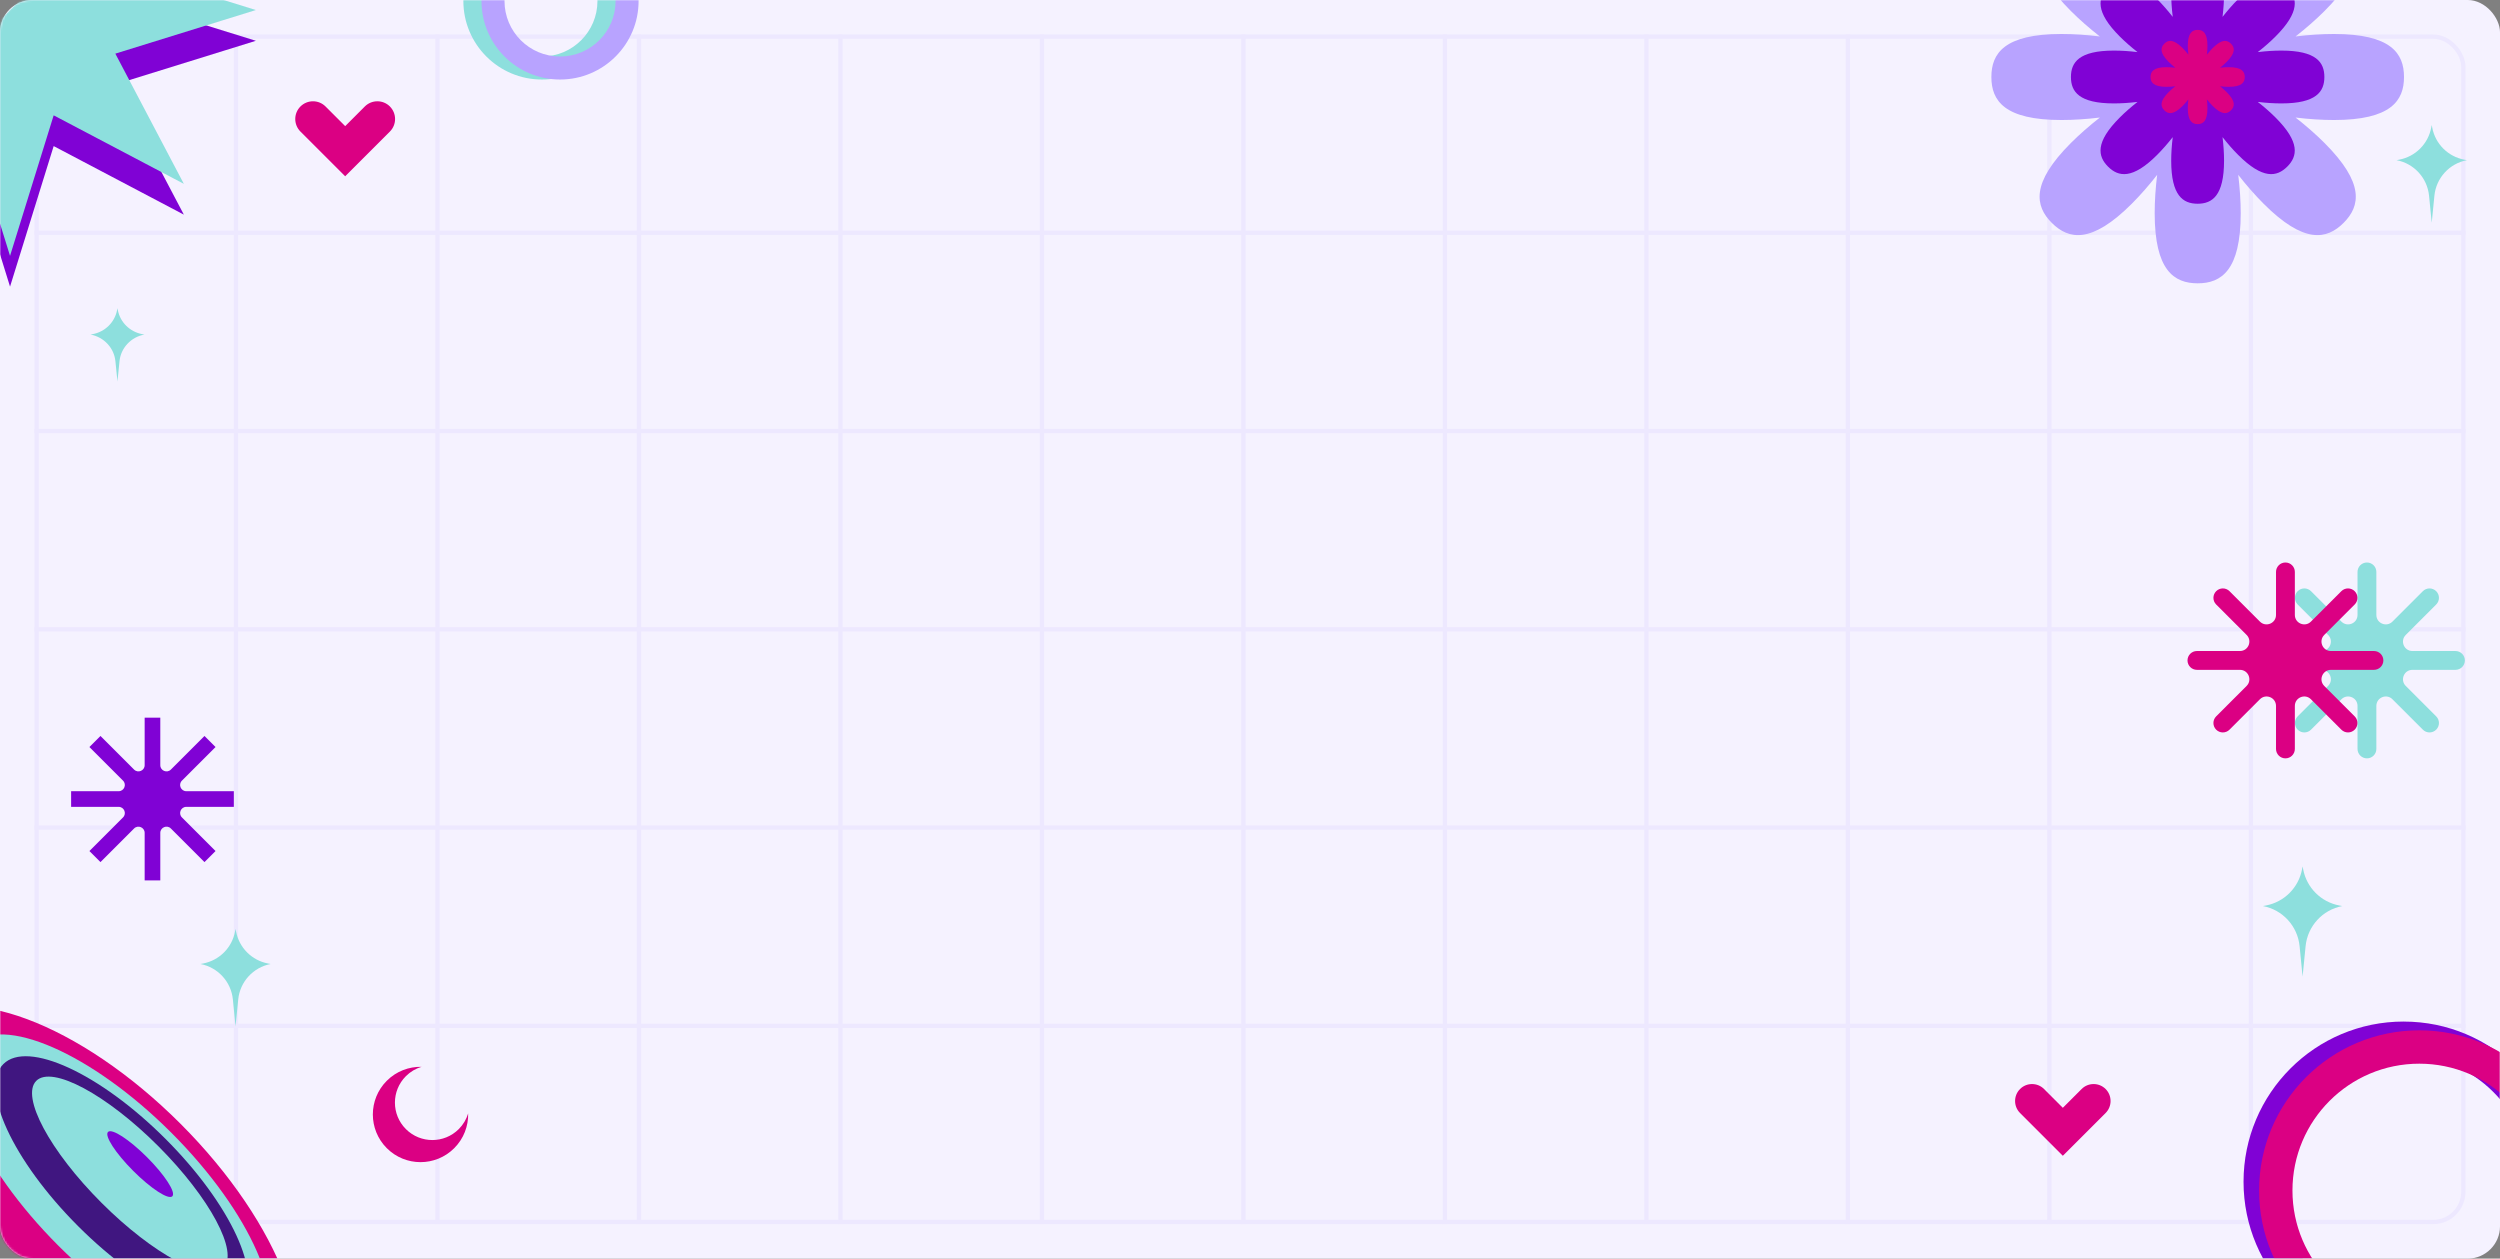
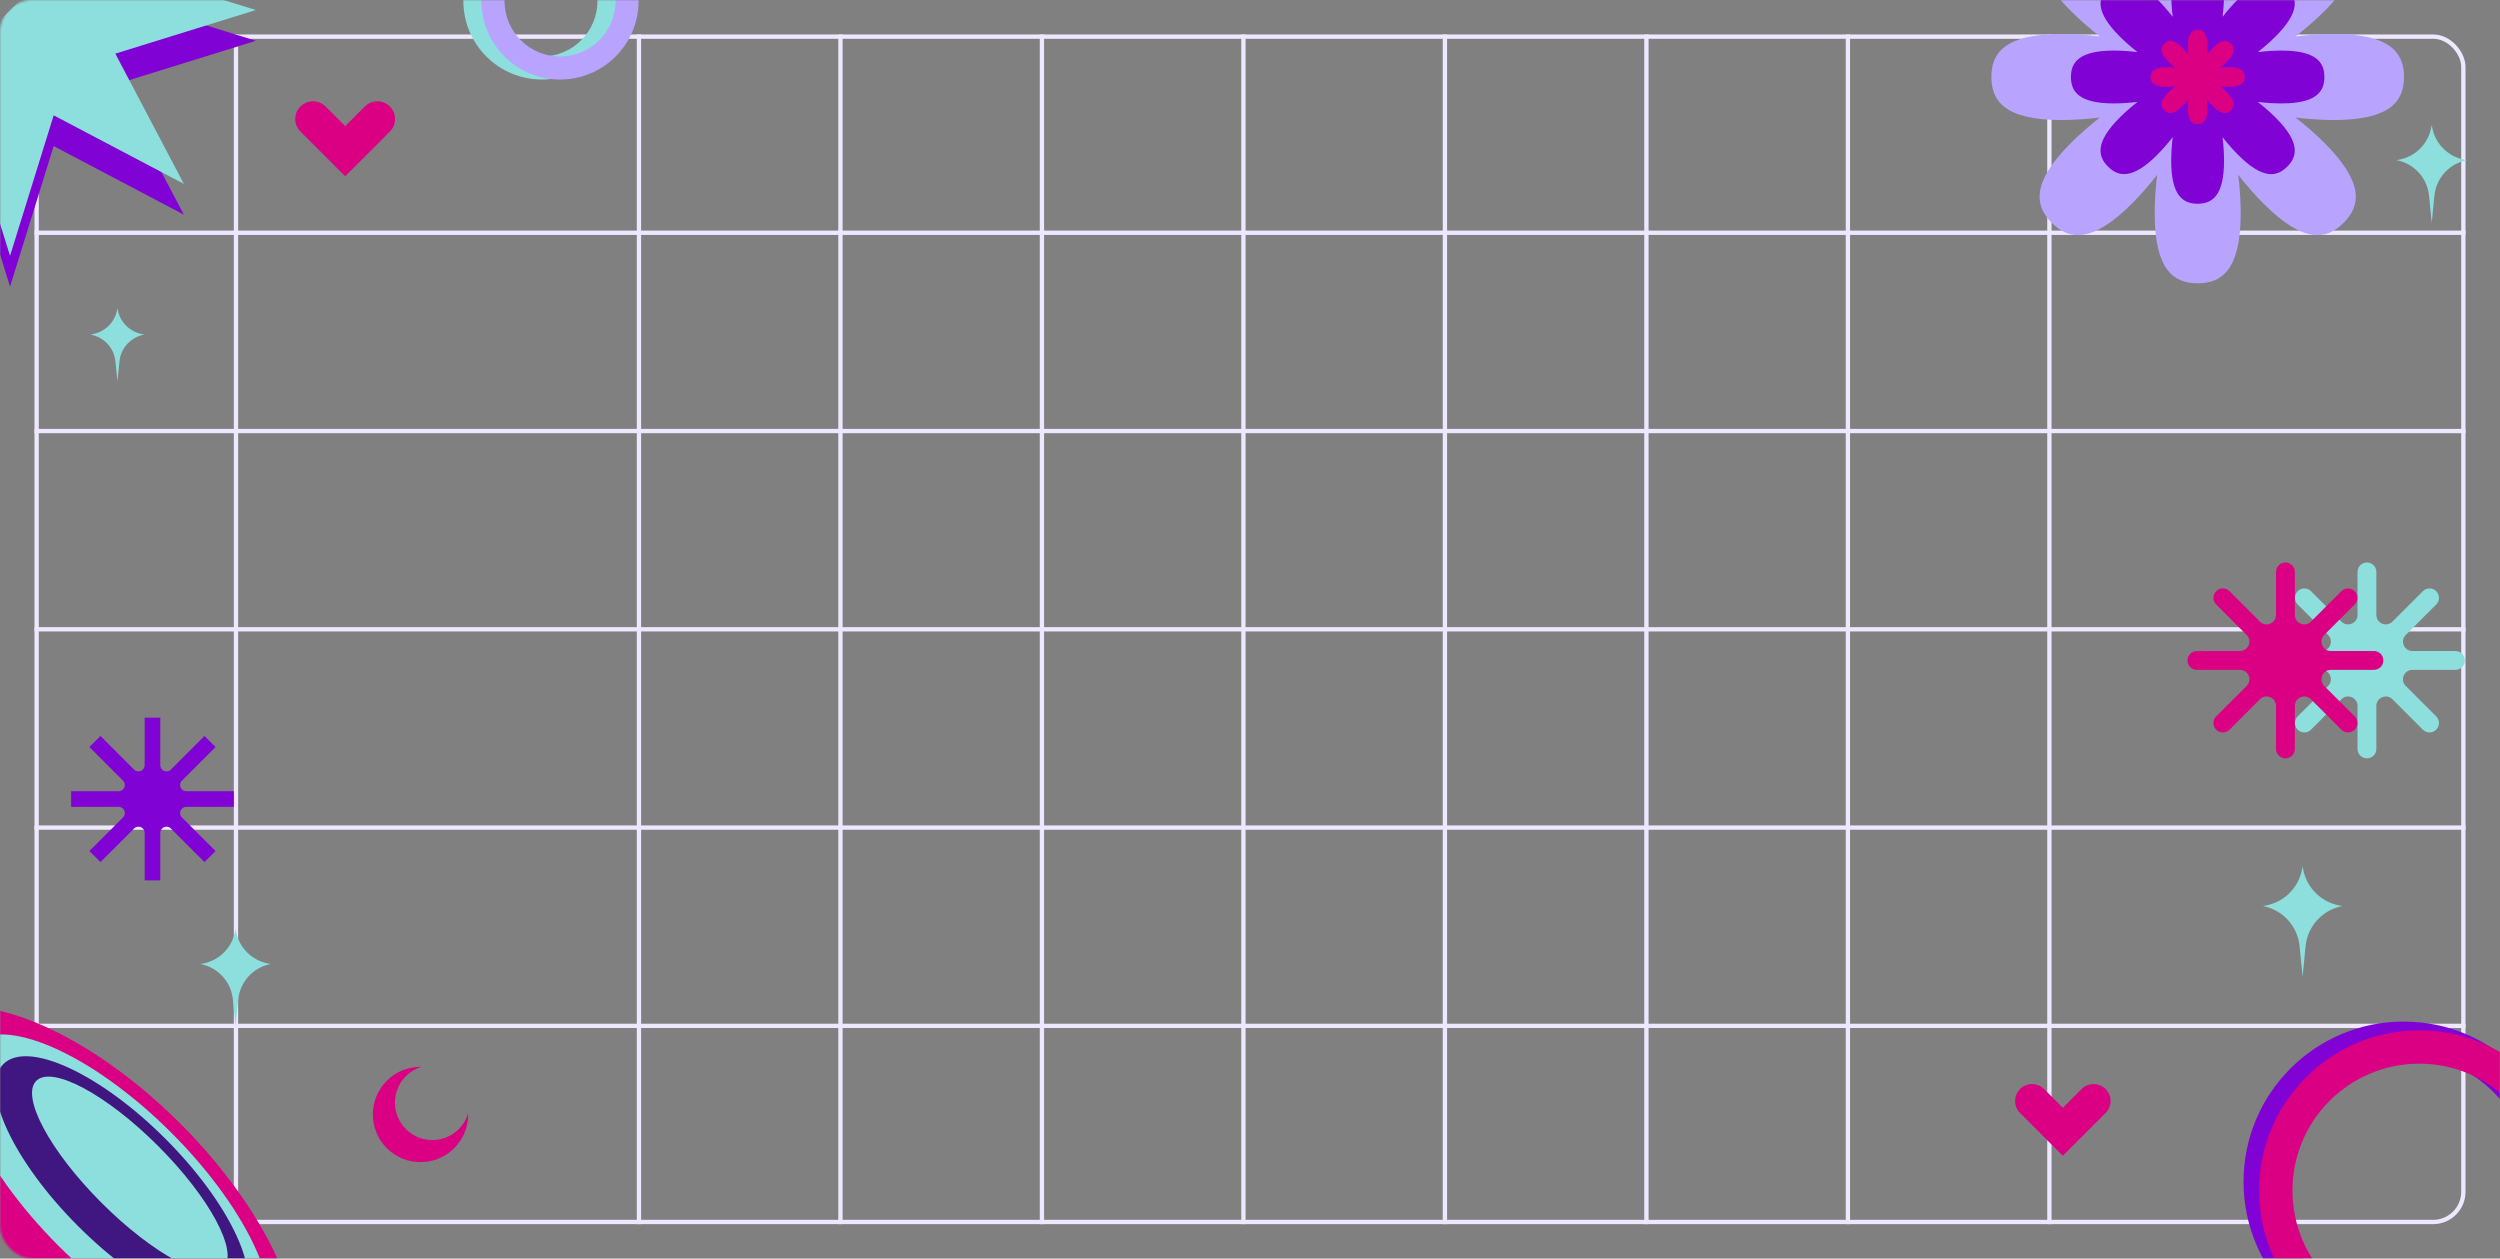
<svg xmlns="http://www.w3.org/2000/svg" width="1160" height="584" viewBox="0 0 1160 584" fill="none">
  <rect x="0" y="0" width="1160" height="584" fill="#808080" stroke="none" />
-   <rect width="1160" height="584" rx="15" fill="#F5F2FF" />
  <rect x="17" y="17" width="1126" height="550" rx="14" stroke="#EDE8FF" stroke-width="2" />
  <path d="M109.492 16V568" stroke="#EDE8FF" stroke-width="2" />
  <path d="M1144 108L16 108" stroke="#EDE8FF" stroke-width="2" />
  <path d="M1144 200L16 200" stroke="#EDE8FF" stroke-width="2" />
  <path d="M1144 292L16 292" stroke="#EDE8FF" stroke-width="2" />
  <path d="M1144 384L16 384" stroke="#EDE8FF" stroke-width="2" />
  <path d="M1144 476L16 476" stroke="#EDE8FF" stroke-width="2" />
-   <path d="M202.984 16V568" stroke="#EDE8FF" stroke-width="2" />
  <path d="M296.476 16V568" stroke="#EDE8FF" stroke-width="2" />
  <path d="M389.968 16V568" stroke="#EDE8FF" stroke-width="2" />
  <path d="M483.459 16V568" stroke="#EDE8FF" stroke-width="2" />
  <path d="M576.951 16V568" stroke="#EDE8FF" stroke-width="2" />
  <path d="M670.443 16V568" stroke="#EDE8FF" stroke-width="2" />
  <path d="M763.935 16V568" stroke="#EDE8FF" stroke-width="2" />
  <path d="M857.427 16V568" stroke="#EDE8FF" stroke-width="2" />
  <path d="M950.919 16V568" stroke="#EDE8FF" stroke-width="2" />
-   <path d="M1044.41 16V568" stroke="#EDE8FF" stroke-width="2" />
  <mask id="mask0_8_5238" style="mask-type:alpha" maskUnits="userSpaceOnUse" x="0" y="0" width="1160" height="584">
    <rect width="1160" height="584" rx="15" fill="#FFEDF8" />
  </mask>
  <g mask="url(#mask0_8_5238)">
    <path d="M129.731 644.731C108.38 666.081 53.162 645.506 6.42 598.751C-40.335 551.997 -60.922 496.791 -39.56 475.44C-18.209 454.078 37.009 474.665 83.751 521.42C130.506 568.174 151.081 623.38 129.731 644.743V644.731Z" fill="#DB0083" />
    <path d="M120.23 618.731C105.758 633.203 64.07 614.988 27.126 578.045C-9.817 541.101 -28.032 499.413 -13.56 484.941C0.912 470.469 42.6 488.684 79.543 525.628C116.487 562.571 134.702 604.259 120.23 618.731Z" fill="#8DDFDD" />
    <path d="M111.456 603.627C100.262 614.821 66.585 599.288 36.246 568.937C5.895 538.586 -9.626 504.921 1.556 493.727C12.75 482.533 46.427 498.066 76.766 528.417C107.117 558.768 122.638 592.433 111.456 603.627Z" fill="#401680" />
    <path d="M103.671 588.356C96.4 595.616 71.067 582.074 47.094 558.089C23.109 534.104 9.555 508.771 16.827 501.511C24.099 494.24 49.431 507.794 73.404 531.779C97.389 555.764 110.943 581.096 103.671 588.356Z" fill="#8DDFDD" />
    <path d="M93.443 573.634C88.389 578.688 70.436 568.925 53.341 551.83C36.246 534.735 26.483 516.782 31.537 511.728C36.592 506.673 54.545 516.437 71.64 533.531C88.734 550.626 98.498 568.579 93.443 573.634Z" fill="#8DDFDD" />
    <path d="M88.639 565.456C85.361 568.734 71.747 560.437 58.24 546.931C44.734 533.424 36.437 519.81 39.715 516.532C42.993 513.254 56.607 521.551 70.114 535.057C83.62 548.564 91.917 562.178 88.639 565.456Z" fill="#8DDFDD" />
-     <path d="M79.96 555.061C78.196 556.825 70.09 551.568 61.852 543.33C53.615 535.093 48.358 526.987 50.122 525.222C51.886 523.458 59.993 528.715 68.23 536.953C76.468 545.19 81.725 553.296 79.96 555.061Z" fill="#8002D5" />
    <path d="M-76 99.597L-15.577 67.786L4.656 133L24.904 67.786L85.312 99.597L53.516 39.174L118.73 18.926L53.516 -1.306L85.312 -61.73L-76 99.597Z" fill="#8002D5" />
    <path d="M-76 85.312L-15.577 53.516L4.656 118.73L24.904 53.516L85.312 85.312L53.516 24.889L118.73 4.656L53.516 -15.577L85.312 -76L-76 85.312Z" fill="#8DDFDD" />
    <path d="M1115.46 35.73C1115.46 24.702 1109.39 15.774 1082.96 15.774C1077.33 15.774 1071.24 16.175 1065.13 16.921C1069.98 13.121 1074.57 9.113 1078.55 5.133C1097.25 -13.565 1095.21 -24.165 1087.42 -31.96C1079.63 -39.754 1069.01 -41.785 1050.33 -23.087C1046.35 -19.107 1042.33 -14.519 1038.54 -9.668C1039.29 -15.777 1039.69 -21.871 1039.69 -27.496C1039.69 -53.933 1030.74 -60 1019.73 -60C1008.72 -60 999.774 -53.933 999.774 -27.496C999.774 -21.871 1000.17 -15.777 1000.92 -9.668C997.121 -14.519 993.113 -19.107 989.133 -23.087C970.435 -41.785 959.835 -39.754 952.04 -31.96C944.246 -24.165 942.215 -13.552 960.913 5.133C964.893 9.113 969.481 13.134 974.332 16.921C968.223 16.175 962.129 15.774 956.504 15.774C930.067 15.774 924 24.715 924 35.73C924 46.744 930.067 55.686 956.504 55.686C962.129 55.686 968.223 55.285 974.332 54.539C969.481 58.339 964.893 62.347 960.913 66.327C942.215 85.025 944.246 95.625 952.04 103.419C959.835 111.214 970.448 113.245 989.133 94.547C993.113 90.567 997.135 85.979 1000.92 81.128C1000.17 87.236 999.774 93.331 999.774 98.956C999.774 125.393 1008.72 131.46 1019.73 131.46C1030.74 131.46 1039.69 125.393 1039.69 98.956C1039.69 93.331 1039.29 87.236 1038.54 81.128C1042.34 85.979 1046.36 90.567 1050.33 94.547C1069.03 113.245 1079.63 111.214 1087.42 103.419C1095.21 95.625 1097.25 85.011 1078.55 66.327C1074.57 62.347 1069.98 58.325 1065.13 54.539C1071.24 55.285 1077.33 55.686 1082.96 55.686C1109.39 55.686 1115.46 46.744 1115.46 35.73Z" fill="#B8A3FF" />
    <path d="M1078.51 35.73C1078.51 28.958 1074.79 23.472 1058.55 23.472C1055.09 23.472 1051.35 23.721 1047.6 24.177C1050.58 21.841 1053.41 19.381 1055.84 16.935C1067.33 5.451 1066.08 -1.058 1061.29 -5.854C1056.5 -10.636 1049.98 -11.893 1038.5 -0.409C1036.05 2.037 1033.59 4.856 1031.26 7.828C1031.71 4.083 1031.96 0.337 1031.96 -3.118C1031.96 -19.356 1026.47 -23.073 1019.7 -23.073C1012.93 -23.073 1007.44 -19.356 1007.44 -3.118C1007.44 0.337 1007.69 4.083 1008.15 7.828C1005.81 4.856 1003.35 2.023 1000.91 -0.409C989.423 -11.893 982.914 -10.636 978.132 -5.854C973.351 -1.072 972.093 5.451 983.577 16.935C986.023 19.381 988.843 21.841 991.814 24.177C988.069 23.721 984.324 23.472 980.869 23.472C964.63 23.472 960.913 28.958 960.913 35.73C960.913 42.502 964.63 47.988 980.869 47.988C984.324 47.988 988.069 47.739 991.814 47.283C988.843 49.619 986.01 52.079 983.577 54.525C972.093 66.009 973.337 72.518 978.132 77.314C982.914 82.096 989.437 83.353 1000.91 71.869C1003.35 69.423 1005.81 66.603 1008.15 63.632C1007.69 67.377 1007.44 71.123 1007.44 74.578C1007.44 90.816 1012.93 94.533 1019.7 94.533C1026.47 94.533 1031.96 90.816 1031.96 74.578C1031.96 71.123 1031.71 67.377 1031.26 63.632C1033.59 66.603 1036.05 69.436 1038.5 71.869C1049.98 83.353 1056.49 82.096 1061.29 77.314C1066.07 72.532 1067.33 66.009 1055.84 54.525C1053.4 52.079 1050.58 49.619 1047.6 47.283C1051.35 47.739 1055.09 47.988 1058.55 47.988C1074.79 47.988 1078.51 42.502 1078.51 35.73Z" fill="#8002D5" />
    <path d="M1041.57 35.73C1041.57 33.215 1040.18 31.169 1034.14 31.169C1032.86 31.169 1031.46 31.266 1030.08 31.432C1031.19 30.561 1032.24 29.649 1033.15 28.737C1037.42 24.467 1036.95 22.048 1035.17 20.266C1033.38 18.483 1030.97 18.027 1026.7 22.283C1025.78 23.195 1024.87 24.246 1024 25.351C1024.17 23.956 1024.26 22.56 1024.26 21.288C1024.26 15.249 1022.22 13.867 1019.7 13.867C1017.19 13.867 1015.14 15.249 1015.14 21.288C1015.14 22.573 1015.24 23.969 1015.4 25.351C1014.53 24.246 1013.62 23.195 1012.71 22.283C1008.44 18.013 1006.02 18.483 1004.24 20.266C1002.46 22.048 1002 24.467 1006.27 28.737C1007.18 29.649 1008.23 30.561 1009.34 31.432C1007.94 31.266 1006.55 31.169 1005.27 31.169C999.235 31.169 997.853 33.215 997.853 35.73C997.853 38.245 999.235 40.291 1005.27 40.291C1006.56 40.291 1007.94 40.194 1009.34 40.028C1008.23 40.899 1007.18 41.811 1006.27 42.723C1002 46.993 1002.47 49.412 1004.24 51.194C1006.02 52.977 1008.44 53.433 1012.71 49.177C1013.62 48.265 1014.53 47.214 1015.4 46.109C1015.24 47.505 1015.14 48.9 1015.14 50.172C1015.14 56.211 1017.19 57.593 1019.7 57.593C1022.22 57.593 1024.26 56.211 1024.26 50.172C1024.26 48.886 1024.17 47.491 1024 46.109C1024.87 47.214 1025.78 48.265 1026.7 49.177C1030.97 53.447 1033.38 52.977 1035.17 51.194C1036.95 49.412 1037.41 46.993 1033.15 42.723C1032.24 41.811 1031.19 40.899 1030.08 40.028C1031.48 40.194 1032.86 40.291 1034.14 40.291C1040.18 40.291 1041.57 38.245 1041.57 35.73Z" fill="#DB0083" />
    <path d="M1143.4 74.08L1144.64 74.32C1136.51 75.87 1130.37 82.58 1129.56 90.82L1128.32 103.36L1127.08 90.82C1126.27 82.58 1120.13 75.87 1112 74.32L1113.24 74.08C1120.77 72.65 1126.65 66.76 1128.08 59.24L1128.32 58L1128.56 59.24C1129.99 66.77 1135.88 72.65 1143.4 74.08Z" fill="#8DDFDD" />
    <path d="M977.003 505.303C973.933 502.233 968.943 502.233 965.873 505.303L957.153 514.023L948.433 505.303C945.363 502.233 940.372 502.233 937.303 505.303C934.233 508.372 934.233 513.363 937.303 516.433L957.153 536.282L977.003 516.433C980.073 513.363 980.073 508.372 977.003 505.303Z" fill="#DB0083" />
    <path d="M1115.33 607.18C1082.83 607.18 1056.48 580.83 1056.48 548.33C1056.48 515.83 1082.83 489.48 1115.33 489.48C1147.83 489.48 1174.18 515.83 1174.18 548.33C1174.18 580.83 1147.83 607.18 1115.33 607.18ZM1115.33 474C1074.28 474.01 1041 507.28 1041 548.33C1041 589.38 1074.28 622.66 1115.33 622.66C1156.38 622.66 1189.66 589.38 1189.66 548.33C1189.66 507.28 1156.38 474.01 1115.33 474.01V474Z" fill="#8002D5" />
    <path d="M1122.55 611.25C1090.05 611.25 1063.7 584.9 1063.7 552.4C1063.7 519.9 1090.05 493.55 1122.55 493.55C1155.05 493.55 1181.4 519.9 1181.4 552.4C1181.4 584.9 1155.05 611.25 1122.55 611.25ZM1122.55 478.07C1081.5 478.07 1048.22 511.35 1048.22 552.4C1048.22 593.45 1081.5 626.73 1122.55 626.73C1163.6 626.73 1196.88 593.45 1196.88 552.4C1196.88 511.35 1163.6 478.07 1122.55 478.07Z" fill="#DB0083" />
    <path d="M124.35 447.06L125.59 447.3C117.47 448.84 111.35 455.55 110.53 463.77L109.29 476.29L108.06 463.77C107.25 455.55 101.12 448.84 93 447.3L94.24 447.06C101.75 445.63 107.63 439.76 109.06 432.24L109.3 431L109.54 432.24C110.97 439.75 116.85 445.63 124.36 447.06H124.35Z" fill="#8DDFDD" />
    <path d="M1139.33 302.07H1119.36C1115.47 302.07 1113.52 297.36 1116.27 294.61L1130.39 280.49C1132.1 278.78 1132.1 276.02 1130.39 274.31C1128.68 272.6 1125.92 272.6 1124.21 274.31L1110.09 288.43C1107.34 291.18 1102.63 289.23 1102.63 285.34V265.37C1102.63 262.96 1100.67 261 1098.26 261C1095.85 261 1093.89 262.96 1093.89 265.37V285.34C1093.89 289.23 1089.18 291.18 1086.43 288.43L1072.31 274.31C1070.6 272.6 1067.84 272.6 1066.13 274.31C1064.42 276.02 1064.42 278.78 1066.13 280.49L1080.25 294.61C1083 297.36 1081.05 302.07 1077.16 302.07H1057.19C1054.78 302.07 1052.82 304.03 1052.82 306.44C1052.82 308.85 1054.78 310.81 1057.19 310.81H1077.16C1081.05 310.81 1083 315.52 1080.25 318.27L1066.13 332.39C1064.42 334.1 1064.42 336.86 1066.13 338.57C1067.84 340.28 1070.6 340.28 1072.31 338.57L1086.43 324.45C1089.18 321.7 1093.89 323.65 1093.89 327.54V347.51C1093.89 349.92 1095.85 351.88 1098.26 351.88C1100.67 351.88 1102.63 349.92 1102.63 347.51V327.54C1102.63 323.65 1107.34 321.7 1110.09 324.45L1124.21 338.57C1125.92 340.28 1128.68 340.28 1130.39 338.57C1132.1 336.86 1132.1 334.1 1130.39 332.39L1116.27 318.27C1113.52 315.52 1115.47 310.81 1119.36 310.81H1139.33C1141.74 310.81 1143.7 308.85 1143.7 306.44C1143.7 304.03 1141.74 302.07 1139.33 302.07Z" fill="#8DDFDD" />
    <path d="M1101.51 302.07H1081.54C1077.65 302.07 1075.7 297.36 1078.45 294.61L1092.57 280.49C1094.28 278.78 1094.28 276.02 1092.57 274.31C1090.86 272.6 1088.1 272.6 1086.39 274.31L1072.27 288.43C1069.52 291.18 1064.81 289.23 1064.81 285.34V265.37C1064.81 262.96 1062.85 261 1060.44 261C1058.03 261 1056.07 262.96 1056.07 265.37V285.34C1056.07 289.23 1051.36 291.18 1048.61 288.43L1034.49 274.31C1032.78 272.6 1030.02 272.6 1028.31 274.31C1026.6 276.02 1026.6 278.78 1028.31 280.49L1042.43 294.61C1045.18 297.36 1043.23 302.07 1039.34 302.07H1019.37C1016.96 302.07 1015 304.03 1015 306.44C1015 308.85 1016.96 310.81 1019.37 310.81H1039.34C1043.23 310.81 1045.18 315.52 1042.43 318.27L1028.31 332.39C1026.6 334.1 1026.6 336.86 1028.31 338.57C1030.02 340.28 1032.78 340.28 1034.49 338.57L1048.61 324.45C1051.36 321.7 1056.07 323.65 1056.07 327.54V347.51C1056.07 349.92 1058.03 351.88 1060.44 351.88C1062.85 351.88 1064.81 349.92 1064.81 347.51V327.54C1064.81 323.65 1069.52 321.7 1072.27 324.45L1086.39 338.57C1088.1 340.28 1090.86 340.28 1092.57 338.57C1094.28 336.86 1094.28 334.1 1092.57 332.39L1078.45 318.27C1075.7 315.52 1077.65 310.81 1081.54 310.81H1101.51C1103.92 310.81 1105.88 308.85 1105.88 306.44C1105.88 304.03 1103.92 302.07 1101.51 302.07Z" fill="#DB0083" />
    <path d="M180.918 49.407C177.708 46.197 172.497 46.197 169.277 49.407L160.168 58.528L151.048 49.407C147.838 46.197 142.628 46.197 139.408 49.407C136.197 52.617 136.197 57.828 139.408 61.047L160.157 81.797L180.908 61.047C184.118 57.837 184.118 52.627 180.908 49.407H180.918Z" fill="#DB0083" />
    <path d="M217.22 516.635C216.42 519.295 214.97 521.795 212.88 523.895C206.1 530.675 195.11 530.675 188.33 523.895C181.55 517.115 181.55 506.125 188.33 499.345C190.43 497.245 192.93 495.795 195.59 495.005C189.77 494.885 183.92 497.035 179.48 501.475C170.84 510.115 170.84 524.115 179.48 532.755C188.12 541.395 202.12 541.395 210.76 532.755C215.2 528.315 217.35 522.455 217.23 516.645L217.22 516.635Z" fill="#DB0083" />
    <path d="M108.5 367.12H86.45C83.89 367.12 82.6 364.02 84.42 362.21L100.01 346.62L94.88 341.49L79.29 357.08C77.48 358.89 74.38 357.61 74.38 355.05V333H67.12V355.05C67.12 357.61 64.02 358.89 62.21 357.08L46.62 341.49L41.49 346.62L57.08 362.21C58.89 364.02 57.61 367.12 55.05 367.12H33V374.38H55.05C57.61 374.38 58.9 377.48 57.08 379.29L41.49 394.88L46.62 400.01L62.21 384.42C64.02 382.61 67.12 383.89 67.12 386.45V408.5H74.38V386.45C74.38 383.89 77.48 382.6 79.29 384.42L94.88 400.01L100.01 394.88L84.42 379.29C82.61 377.48 83.89 374.38 86.45 374.38H108.5V367.12Z" fill="#8002D5" />
    <path d="M251.45 26.22C237.22 26.22 225.68 14.68 225.68 0.45C225.68 -13.78 237.22 -25.32 251.45 -25.32C265.68 -25.32 277.22 -13.78 277.22 0.45C277.22 14.68 265.68 26.22 251.45 26.22ZM251.45 -36C231.32 -36 215 -19.68 215 0.45C215 20.58 231.32 36.9 251.45 36.9C271.58 36.9 287.9 20.58 287.9 0.45C287.9 -19.68 271.58 -36 251.45 -36Z" fill="#8DDFDD" />
    <path d="M259.86 26.22C245.63 26.22 234.09 14.68 234.09 0.45C234.09 -13.78 245.63 -25.32 259.86 -25.32C274.09 -25.32 285.63 -13.78 285.63 0.45C285.63 14.68 274.09 26.22 259.86 26.22ZM259.86 -36C239.73 -36 223.41 -19.68 223.41 0.45C223.41 20.58 239.73 36.9 259.86 36.9C279.99 36.9 296.31 20.58 296.31 0.45C296.31 -19.68 279.99 -36 259.86 -36Z" fill="#B8A3FF" />
    <path d="M66.05 155.056L67 155.234C60.77 156.394 56.069 161.43 55.45 167.6L54.5 177L53.55 167.6C52.931 161.424 48.223 156.394 42 155.234L42.95 155.056C48.715 153.982 53.22 149.572 54.318 143.929L54.5 143L54.682 143.929C55.78 149.572 60.285 153.982 66.05 155.056Z" fill="#8DDFDD" />
    <path d="M1085.41 420.14L1086.81 420.41C1077.64 422.15 1070.72 429.73 1069.8 439.01L1068.4 453.15L1067.01 439.01C1066.09 429.72 1059.17 422.15 1050 420.41L1051.4 420.14C1059.89 418.53 1066.52 411.89 1068.14 403.4L1068.41 402L1068.68 403.4C1070.29 411.89 1076.93 418.52 1085.42 420.14H1085.41Z" fill="#8DDFDD" />
  </g>
</svg>